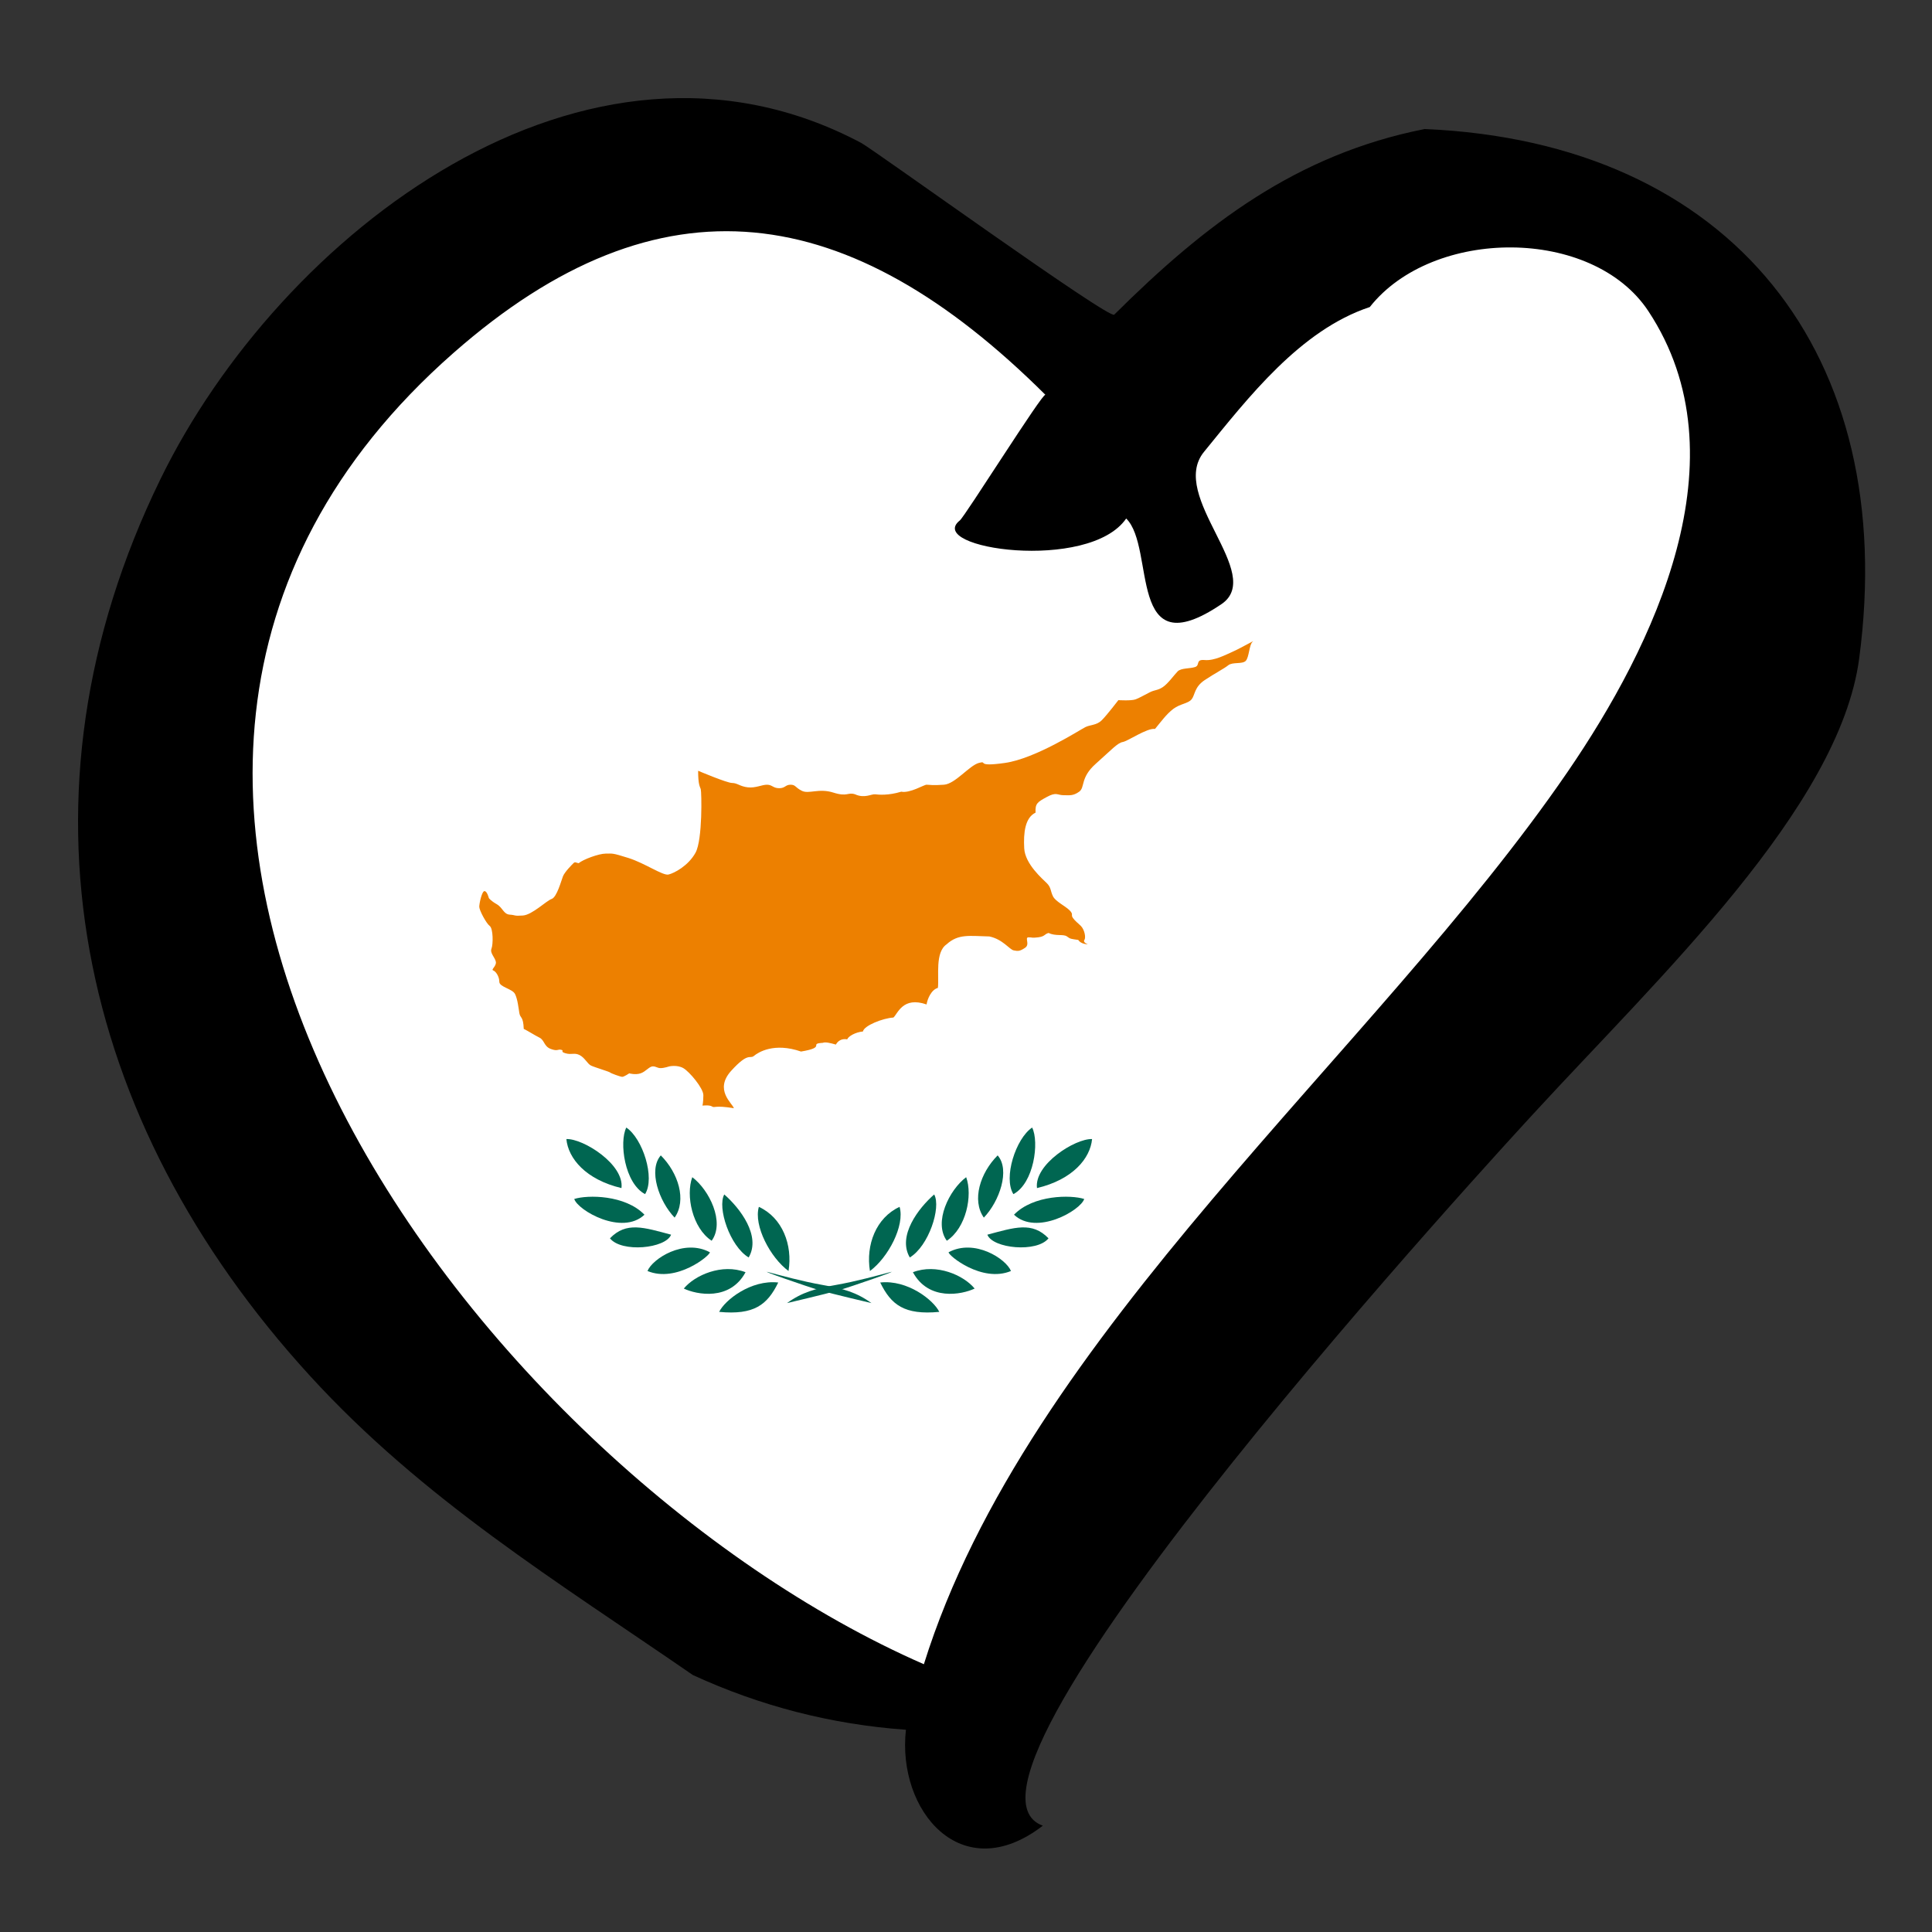
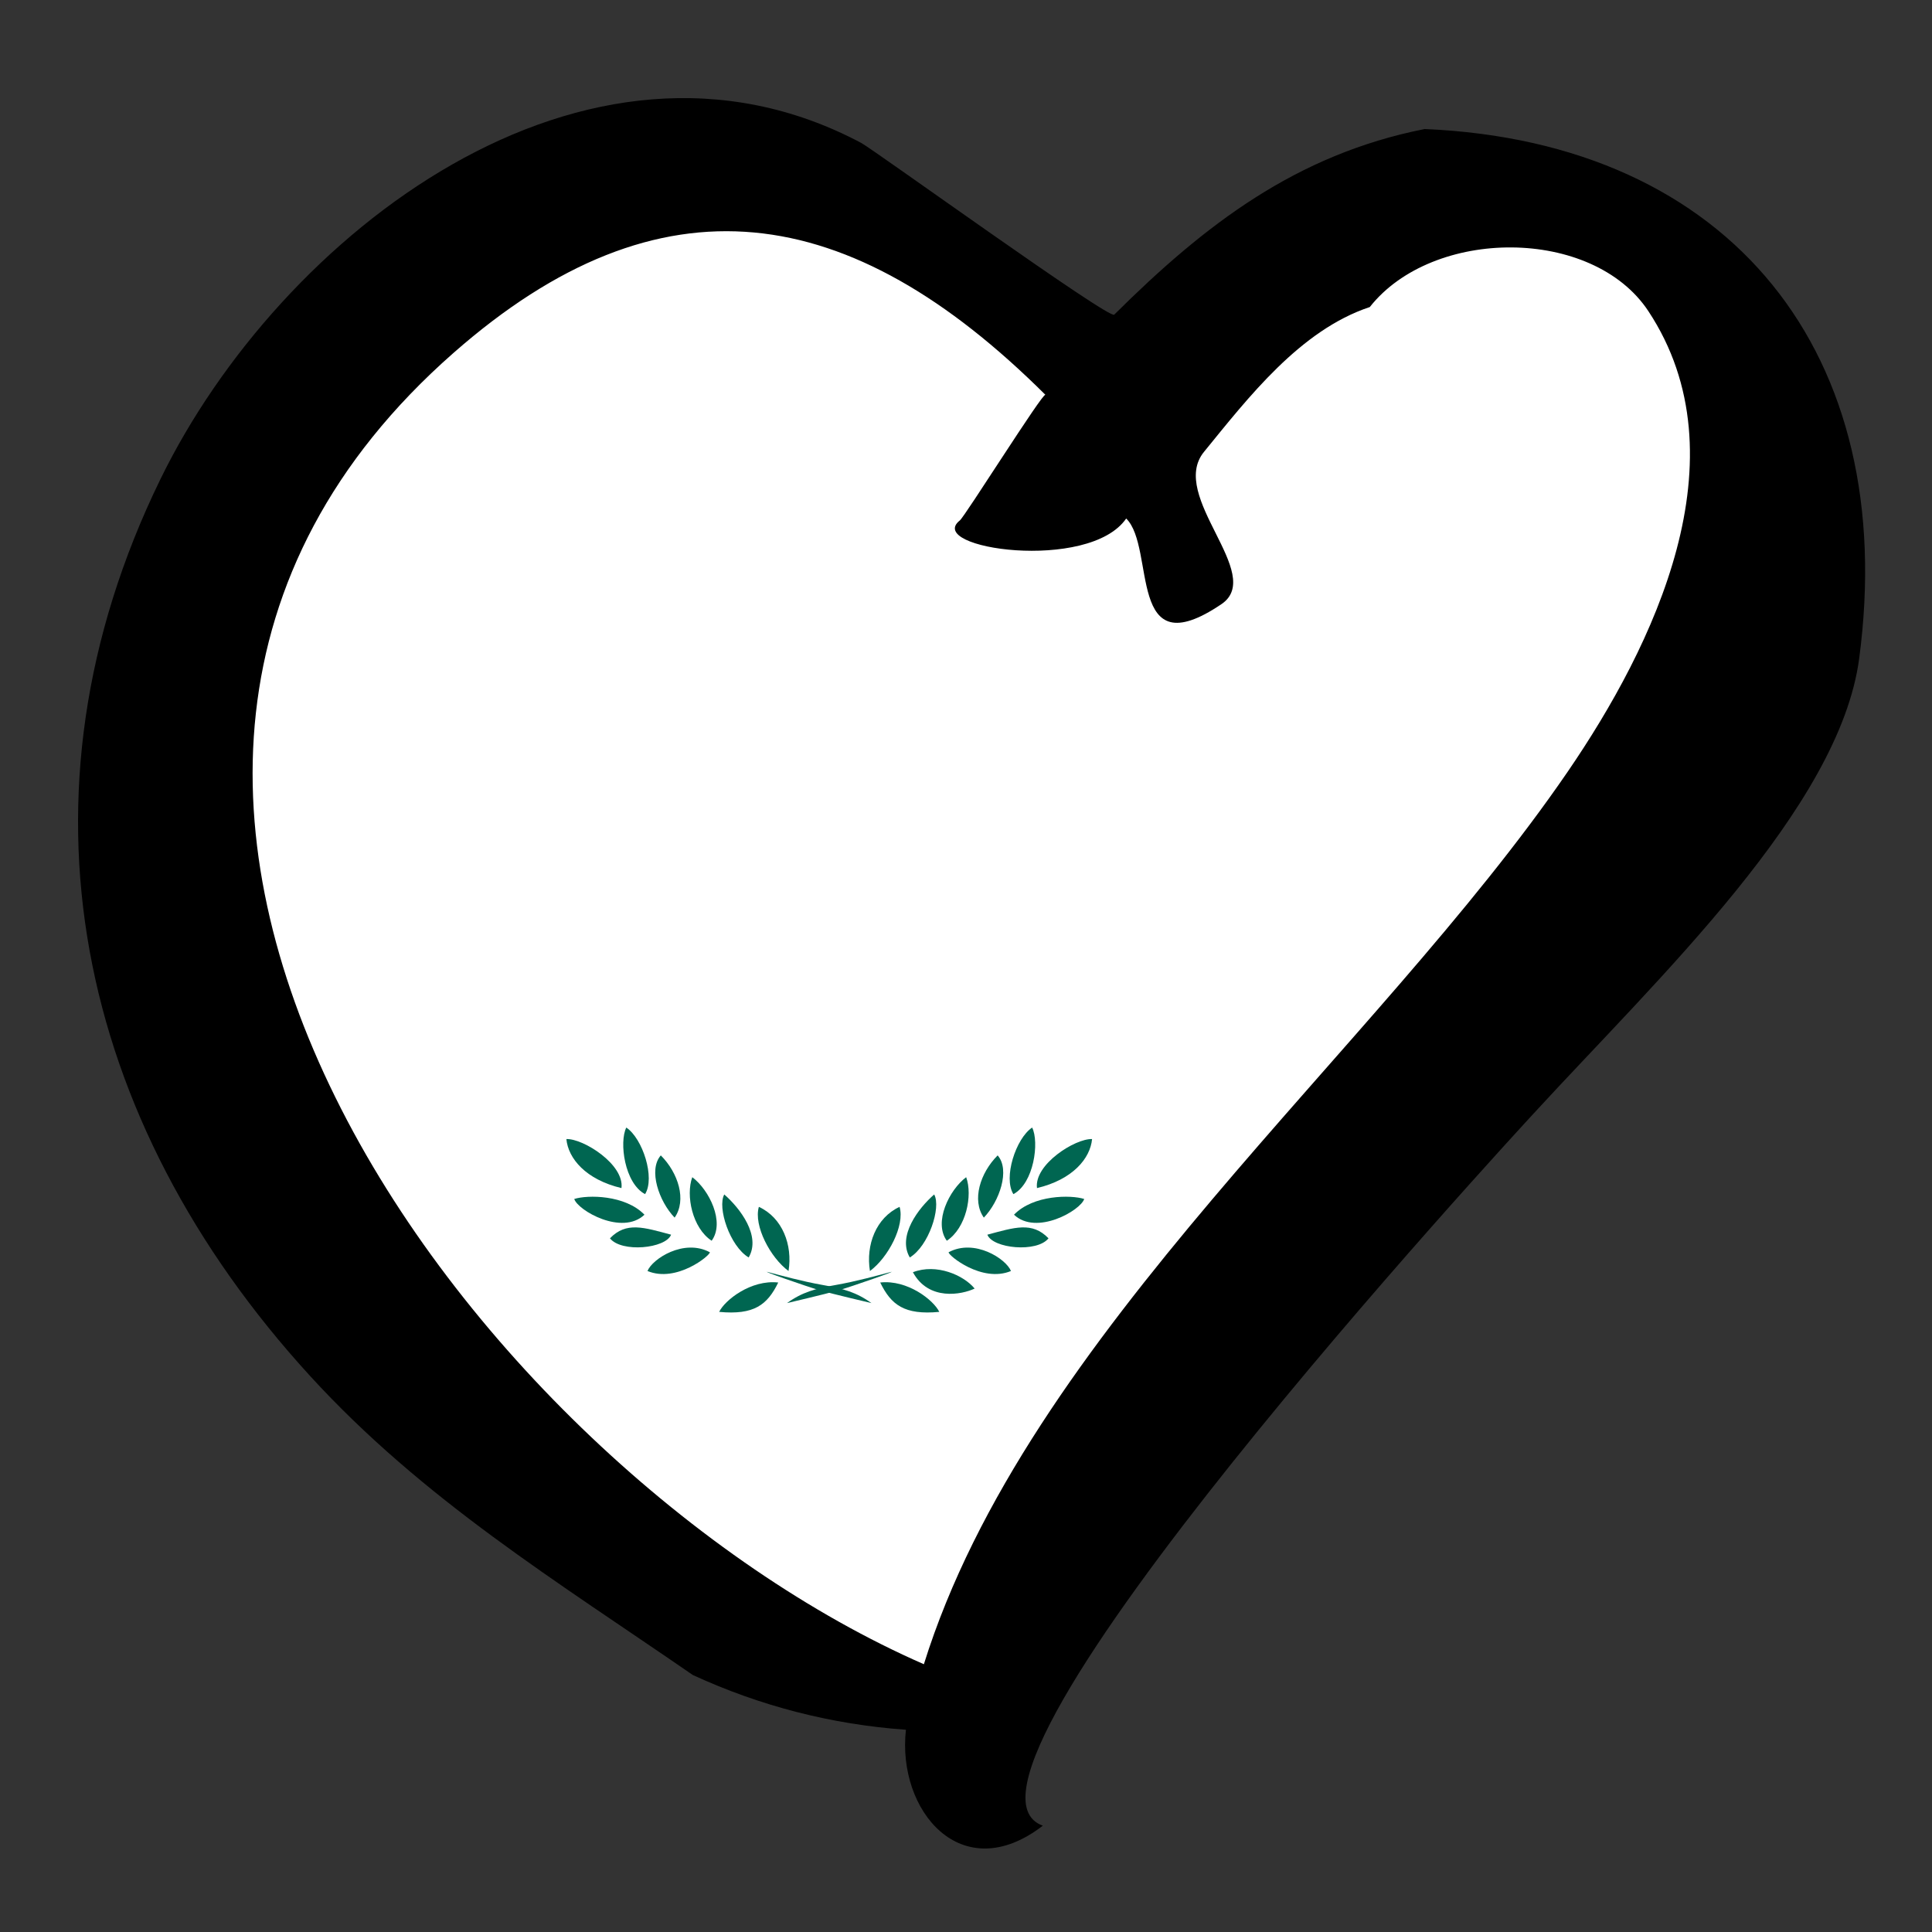
<svg xmlns="http://www.w3.org/2000/svg" xmlns:ns1="http://www.inkscape.org/namespaces/inkscape" xmlns:ns2="http://sodipodi.sourceforge.net/DTD/sodipodi-0.dtd" xmlns:xlink="http://www.w3.org/1999/xlink" version="1.1" id="svg2" ns1:output_extension="org.inkscape.output.svg.inkscape" ns2:docname="EuroCyprus.svg" ns2:version="0.32" ns1:version="0.47 r22583" x="0px" y="0px" width="250px" height="250px" viewBox="4.286 7.227 250 250" enable-background="new 4.286 7.227 250 250" xml:space="preserve">
  <rect x="4.286" y="7.227" width="250" height="250" fill="#333333" stroke="none" />
  <ns2:namedview id="base" objecttolerance="10.0" gridtolerance="10.0" ns1:cy="125.04492" guidetolerance="10.0" bordercolor="#666666" ns1:cx="236.95105" showgrid="false" pagecolor="#ffffff" borderopacity="1.0" ns1:zoom="1.8490839" ns1:window-maximized="1" ns1:current-layer="svg2" ns1:window-y="-4" ns1:window-x="-4" ns1:window-width="1280" ns1:pageopacity="0.0" ns1:pageshadow="2" ns1:window-height="750">
	</ns2:namedview>
  <defs id="defs4">
    <ns1:perspective id="perspective8" ns1:vp_z="258.57123 : 132.22702 : 1" ns1:vp_y="0 : 1000 : 0" ns1:vp_x="0 : 132.22702 : 1" ns2:type="inkscape:persp3d" ns1:persp3d-origin="129.28561 : 88.151347 : 1">
		</ns1:perspective>
    <ns1:perspective id="perspective3772" ns1:vp_z="1 : 0.5 : 1" ns1:vp_y="0 : 1000 : 0" ns1:vp_x="0 : 0.5 : 1" ns2:type="inkscape:persp3d" ns1:persp3d-origin="0.5 : 0.33333333 : 1">
		</ns1:perspective>
    <ns1:perspective id="perspective4079" ns1:persp3d-origin="375 : 166.66667 : 1" ns1:vp_z="750 : 250 : 1" ns1:vp_y="0 : 1000 : 0" ns1:vp_x="0 : 250 : 1" ns2:type="inkscape:persp3d" />
    <ns1:perspective id="perspective3457" ns1:persp3d-origin="500 : 333.33333 : 1" ns1:vp_z="1000 : 500 : 1" ns1:vp_y="0 : 1000 : 0" ns1:vp_x="0 : 500 : 1" ns2:type="inkscape:persp3d" />
    <ns1:perspective id="perspective2831" ns1:persp3d-origin="500 : 200 : 1" ns1:vp_z="1000 : 300 : 1" ns1:vp_y="0 : 1000 : 0" ns1:vp_x="0 : 300 : 1" ns2:type="inkscape:persp3d" />
    <ns1:perspective id="perspective3634" ns1:persp3d-origin="600 : 200 : 1" ns1:vp_z="1200 : 300 : 1" ns1:vp_y="0 : 1000 : 0" ns1:vp_x="0 : 300 : 1" ns2:type="inkscape:persp3d" />
    <ns1:perspective id="perspective3654" ns1:persp3d-origin="450 : 200 : 1" ns1:vp_z="900 : 300 : 1" ns1:vp_y="0 : 1000 : 0" ns1:vp_x="0 : 300 : 1" ns2:type="inkscape:persp3d" />
    <ns1:perspective id="perspective2835" ns1:persp3d-origin="500 : 200 : 1" ns1:vp_z="1000 : 300 : 1" ns1:vp_y="0 : 1000 : 0" ns1:vp_x="0 : 300 : 1" ns2:type="inkscape:persp3d" />
    <linearGradient spreadMethod="pad" gradientUnits="objectBoundingBox" xlink:href="#linearGradient684" id="linearGradient687" y2="0" x2="1" y1="0" x1="0" />
    <linearGradient spreadMethod="pad" gradientUnits="objectBoundingBox" id="linearGradient684" y2="0" x2="1" y1="0" x1="0">
      <stop offset="0" style="stop-color:#000000;stop-opacity:1" id="stop685" />
      <stop offset="1" style="stop-color:#ffffff;stop-opacity:1" id="stop686" />
    </linearGradient>
    <ns1:perspective id="perspective2973" ns1:persp3d-origin="600 : 200 : 1" ns1:vp_z="1200 : 300 : 1" ns1:vp_y="0 : 1000 : 0" ns1:vp_x="0 : 300 : 1" ns2:type="inkscape:persp3d" />
    <ns1:perspective id="perspective3506" ns1:persp3d-origin="515 : 206 : 1" ns1:vp_z="1030 : 309 : 1" ns1:vp_y="0 : 1000 : 0" ns1:vp_x="0 : 309 : 1" ns2:type="inkscape:persp3d" />
  </defs>
  <g id="g3761">
    <g id="g3730">
      <path style="fill:#ffffff;stroke:none;stroke-width:1px;stroke-linecap:butt;stroke-linejoin:miter;stroke-opacity:1" d="M 138.988,44.493 102.213,21.238 65.979,26.646 32.449,59.095 l -6.49,42.724 0,23.796 14.602,31.367 23.255,28.663 24.877,24.877 25.418,8.112 11.357,1.622 25.959,-37.316 42.724,-49.214 33.53,-56.244 -1.622,-22.714 -8.653,-22.173 -20.551,-9.194 -17.306,4.867 -25.959,22.173 -14.602,-5.949 z" id="path3728" transform="translate(4.286,7.227)" />
      <path id="path5471" d="m 181.536,46.958 c 8.164,-10.336 28.824,-10.411 36.052,0.537 12.528,18.982 0.697,43.328 -10.45,59.602 -24.979,36.46 -69.921,72.623 -83.303,115.481 C 65.623,197.107 -0.758,108.93 62.948,52.912 c 26.881,-23.637 51.31,-19.771 76.615,5.405 -0.305,-0.371 -10.419,15.746 -11.078,16.258 -4.576,3.635 16.729,6.73 21.53,-0.253 3.875,3.799 -0.012,19.417 12.32,11.085 5.74,-3.878 -6.923,-13.973 -2.255,-19.706 5.716,-7.009 12.452,-15.759 21.456,-18.743 m 7.101,-23.036 c -16.633,3.3 -28.439,12.367 -40.164,24.015 C 148.124,48.815 117.334,26.574 115.72,25.717 80.084,6.815 40.512,37.521 25.04,69.243 5.026,110.276 14.175,152.205 44.392,185.255 c 14.618,15.989 31.911,26.563 49.549,38.72 8.762,4.031 17.952,6.391 27.571,7.082 -1.178,10.465 7.202,20.522 17.717,12.412 -16.223,-5.795 60.557,-88.941 63.525,-92.172 16.108,-17.534 39.541,-39.542 42.109,-58.857 5.227,-39.284 -16.425,-66.812 -56.226,-68.518" style="fill:#000000" />
      <g id="g3681" transform="matrix(0.723,0,0,0.723,-370.14,-47.935)">
-         <path d="m 642.827,214.247 c 0,2.497 0.312,2.809 0.468,3.277 0.156,0.468 0.351,9.051 -0.936,11.392 -1.288,2.341 -3.823,3.667 -4.838,3.901 -1.014,0.234 -4.214,-2.029 -7.179,-2.965 -2.965,-0.936 -2.809,-0.78 -4.057,-0.78 -1.248,0 -4.058,1.053 -4.838,1.717 -0.507,-0.078 -0.624,-0.312 -0.936,0 -0.312,0.312 -1.561,1.561 -1.873,2.341 -0.312,0.78 -1.092,3.746 -2.029,4.058 -0.936,0.312 -3.472,2.848 -5.15,2.965 -1.677,0.117 -1.209,-0.078 -2.341,-0.156 -1.131,-0.078 -1.248,-1.248 -2.341,-1.873 -1.092,-0.624 -1.405,-1.092 -1.405,-1.092 0,0 -0.312,-1.248 -0.78,-1.248 -0.468,0 -0.936,2.185 -0.936,2.809 0,0.624 1.248,2.965 1.873,3.433 0.624,0.468 0.624,3.278 0.312,4.058 -0.312,0.78 0.624,1.561 0.78,2.341 0.156,0.78 -0.936,1.404 -0.468,1.561 0.468,0.156 1.092,1.092 1.092,2.029 0,0.936 2.341,1.248 2.809,2.185 0.468,0.936 0.624,2.497 0.78,3.434 0.156,0.936 0.702,0.507 0.78,2.809 0.741,0.351 1.873,1.092 2.809,1.561 0.936,0.468 0.781,1.561 2.029,2.029 1.248,0.468 1.248,0 1.873,0.156 0.624,0.156 -0.312,0.312 0.78,0.624 1.093,0.312 1.561,-0.156 2.497,0.312 0.936,0.468 1.405,1.561 2.029,1.873 0.624,0.312 3.277,1.092 3.433,1.248 0.156,0.156 1.873,0.78 2.185,0.78 0.312,0 1.248,-0.625 1.248,-0.625 0,0 1.092,0.312 2.029,0 0.936,-0.312 1.561,-1.248 2.185,-1.248 0.624,0 0.78,0.312 1.405,0.312 0.624,0 1.56,-0.312 1.56,-0.312 0,0 1.405,-0.312 2.497,0.312 1.092,0.625 3.589,3.59 3.589,4.838 0,1.248 -0.156,1.873 -0.156,1.873 0,0 1.248,-0.156 1.716,0.156 0.468,0.312 0.429,-0.273 3.901,0.312 -0.234,-0.859 -3.589,-3.277 -0.468,-6.711 3.121,-3.434 3.316,-2.029 4.058,-2.653 0.741,-0.625 3.589,-2.459 8.427,-0.781 4.682,-0.78 1.248,-1.404 3.901,-1.56 0.468,-0.195 1.366,0.039 2.341,0.312 0.312,-0.586 0.975,-1.131 2.029,-0.937 0.195,-0.546 1.482,-1.288 2.809,-1.404 0.195,-1.054 3.551,-2.38 5.462,-2.497 0.78,-0.702 1.678,-3.823 5.93,-2.341 0.156,-1.014 0.858,-2.653 2.029,-2.965 0.234,-2.106 -0.547,-6.36 1.561,-7.803 2.106,-1.912 4.097,-1.483 7.647,-1.404 2.419,0.507 3.589,2.341 4.369,2.497 0.78,0.156 1.092,0.156 2.029,-0.468 0.936,-0.625 -0.156,-1.873 0.624,-1.873 0.78,0 0.468,0.156 1.717,0 1.248,-0.156 1.092,-0.585 1.873,-0.78 1.249,0.625 2.653,0.156 3.277,0.624 0.625,0.468 0.702,0.429 2.029,0.624 0.468,0.78 1.716,0.78 1.716,0.78 0,0 -0.936,-0.312 -0.624,-0.78 0.312,-0.468 0,-1.873 -0.625,-2.497 -0.624,-0.624 -0.936,-0.78 -1.404,-1.404 -0.468,-0.624 0.156,-0.625 -0.625,-1.405 -0.78,-0.78 -2.497,-1.561 -2.965,-2.497 -0.468,-0.936 -0.312,-1.561 -1.092,-2.341 -0.78,-0.78 -3.901,-3.433 -4.057,-6.242 -0.156,-2.809 0.156,-5.501 2.028,-6.398 -0.078,-1.639 0.312,-1.873 2.029,-2.809 1.716,-0.936 1.873,-0.312 2.965,-0.312 1.092,0 1.717,0.156 2.809,-0.624 1.092,-0.78 0.156,-2.497 2.965,-4.994 2.809,-2.497 3.901,-3.745 4.838,-3.902 0.936,-0.156 4.33,-2.536 5.774,-2.341 1.014,-1.209 2.029,-2.653 3.277,-3.589 1.248,-0.936 2.653,-0.936 3.277,-1.717 0.624,-0.78 0.468,-2.185 2.341,-3.434 1.873,-1.248 3.434,-2.028 4.214,-2.653 0.78,-0.624 2.497,-0.156 3.121,-0.78 0.624,-0.624 0.624,-2.965 1.248,-3.433 0.625,-0.468 -2.028,1.092 -3.433,1.717 -1.405,0.624 -3.433,1.717 -5.15,1.561 -1.717,-0.156 -0.781,0.936 -1.717,1.248 -0.936,0.312 -2.497,0.156 -3.122,0.78 -0.624,0.624 -1.716,2.185 -2.653,2.809 -0.937,0.624 -1.405,0.468 -2.341,0.936 -0.937,0.468 -1.717,0.936 -2.497,1.248 -0.78,0.312 -3.122,0.156 -3.122,0.156 0,0 -2.029,2.653 -2.965,3.589 -0.936,0.936 -2.029,0.78 -2.965,1.248 -0.936,0.468 -8.895,5.618 -14.357,6.398 -5.462,0.78 -2.965,-0.468 -4.682,0 -1.716,0.468 -4.214,3.745 -6.242,3.901 -2.029,0.156 -2.653,0 -3.121,0 -0.468,0 -2.965,1.561 -4.526,1.248 -2.302,0.702 -4.018,0.546 -4.682,0.468 -0.663,-0.078 -1.873,0.78 -3.589,0 -1.327,-0.429 -1.327,0.507 -3.901,-0.312 -2.575,-0.819 -4.37,0.312 -5.618,-0.312 -1.248,-0.624 -1.092,-1.092 -2.029,-1.092 -0.936,0 -0.936,0.624 -2.029,0.624 -1.092,0 -1.248,-0.624 -2.185,-0.624 -0.936,0 -2.029,0.624 -3.433,0.468 -1.405,-0.156 -1.873,-0.78 -2.809,-0.78 -0.937,-9.7e-4 -6.087,-2.186 -6.087,-2.186 z" id="Cyprus" style="fill:#ed8000" />
        <g transform="matrix(0.325,0,0,0.325,503.785,153.907)" id="g3450" style="fill:#006651">
          <path id="path3452" d="m 476.765,478.801 c 8.334,-6 15.666,-8 27,-10 11.334,-2 23.334,-5.332 29.666,-7 6.332,-1.668 -21.332,8 -28.332,10 -7,2 -28.334,7 -28.334,7 z" />
          <path id="path3454" d="m 522.432,461.133 c -2.332,-14.332 3.332,-29.332 16.332,-35.332 3,10.332 -6.332,28 -16.332,35.332 z" />
          <path id="path3456" d="m 544.383,453.674 c -6.951,-11.873 4.814,-27.188 13.432,-34.697 3.951,7.156 -3.049,28.49 -13.432,34.697 z" />
          <path id="path3458" d="m 564.766,444.467 c -7.432,-10.182 1.332,-28 10.666,-35 3.666,10 0,28 -10.666,35 z" />
          <path id="path3460" d="m 585.154,431.734 c -6.723,-9.602 -2.055,-24.602 7.611,-34.268 7.001,8.001 1.001,25.335 -7.611,34.268 z" />
          <path id="path3462" d="m 601.432,418.801 c -5.666,-9 1.334,-30.668 10.334,-36.668 4,8 1,30.668 -10.334,36.668 z" />
          <path id="path3464" d="m 614.432,415.467 c -1.666,-13 21.002,-27.334 30.334,-27 -1,10.666 -10.668,22.334 -30.334,27 z" />
          <path id="path3466" d="m 601.766,430.133 c 10.666,-11 31.332,-11 38.666,-8.666 -2,6.334 -26.332,20.332 -38.666,8.666 z" />
          <path id="path3468" d="m 587.098,441.133 c 15,-4 24.668,-7.334 33.668,2 -6.334,8 -30.668,5.666 -33.668,-2 z" />
          <path id="path3470" d="m 565.766,450.801 c 14.332,-7.668 31.666,3.666 34.332,10.332 -16,6.668 -34.664,-8.664 -34.332,-10.332 z" />
          <path id="path3472" d="m 546.098,461.801 c 13,-5 28,1.668 34,9 -7,3.332 -25.334,7 -34,-9 z" />
          <path id="path3474" d="m 528.1,467.467 c 15,-1.666 29.393,9.686 32.529,16.176 -19.197,1.824 -26.529,-3.842 -32.529,-16.176 z" />
          <path id="path3476" d="m 523.268,478.801 c -8.334,-6 -15.666,-8 -27,-10 -11.334,-2 -23.334,-5.332 -29.667,-7 -6.333,-1.668 21.333,8 28.333,10 7,2 28.334,7 28.334,7 z" />
          <path id="path3478" d="m 477.6,461.133 c 2.333,-14.332 -3.332,-29.332 -16.333,-35.332 -3,10.332 6.333,28 16.333,35.332 z" />
          <path id="path3480" d="m 455.649,453.674 c 6.951,-11.873 -4.814,-27.188 -13.432,-34.697 -3.951,7.156 3.049,28.49 13.432,34.697 z" />
          <path id="path3482" d="m 435.266,444.467 c 7.432,-10.182 -1.332,-28 -10.666,-35 -3.666,10 0,28 10.666,35 z" />
          <path id="path3484" d="m 414.877,431.734 c 6.723,-9.602 2.055,-24.602 -7.611,-34.268 -7,8.001 -1,25.335 7.611,34.268 z" />
          <path id="path3486" d="m 398.6,418.801 c 5.666,-9 -1.334,-30.668 -10.334,-36.668 -4,8 -1,30.668 10.334,36.668 z" />
          <path id="path3488" d="m 385.6,415.467 c 1.666,-13 -21.002,-27.334 -30.334,-27 1,10.666 10.668,22.334 30.334,27 z" />
          <path id="path3490" d="m 398.266,430.133 c -10.666,-11 -31.332,-11 -38.666,-8.666 2,6.334 26.332,20.332 38.666,8.666 z" />
-           <path id="path3492" d="m 412.934,441.133 c -15,-4 -24.668,-7.334 -33.668,2 6.334,8 30.668,5.666 33.668,-2 z" />
+           <path id="path3492" d="m 412.934,441.133 c -15,-4 -24.668,-7.334 -33.668,2 6.334,8 30.668,5.666 33.668,-2 " />
          <path id="path3494" d="m 434.266,450.801 c -14.332,-7.668 -31.666,3.666 -34.332,10.332 16,6.668 34.664,-8.664 34.332,-10.332 z" />
-           <path id="path3496" d="m 453.934,461.801 c -13,-5 -28,1.668 -34,9 7,3.332 25.334,7 34,-9 z" />
          <path id="path3498" d="m 471.933,467.467 c -15,-1.666 -29.394,9.686 -32.53,16.176 19.197,1.824 26.53,-3.842 32.53,-16.176 z" />
        </g>
      </g>
    </g>
  </g>
</svg>